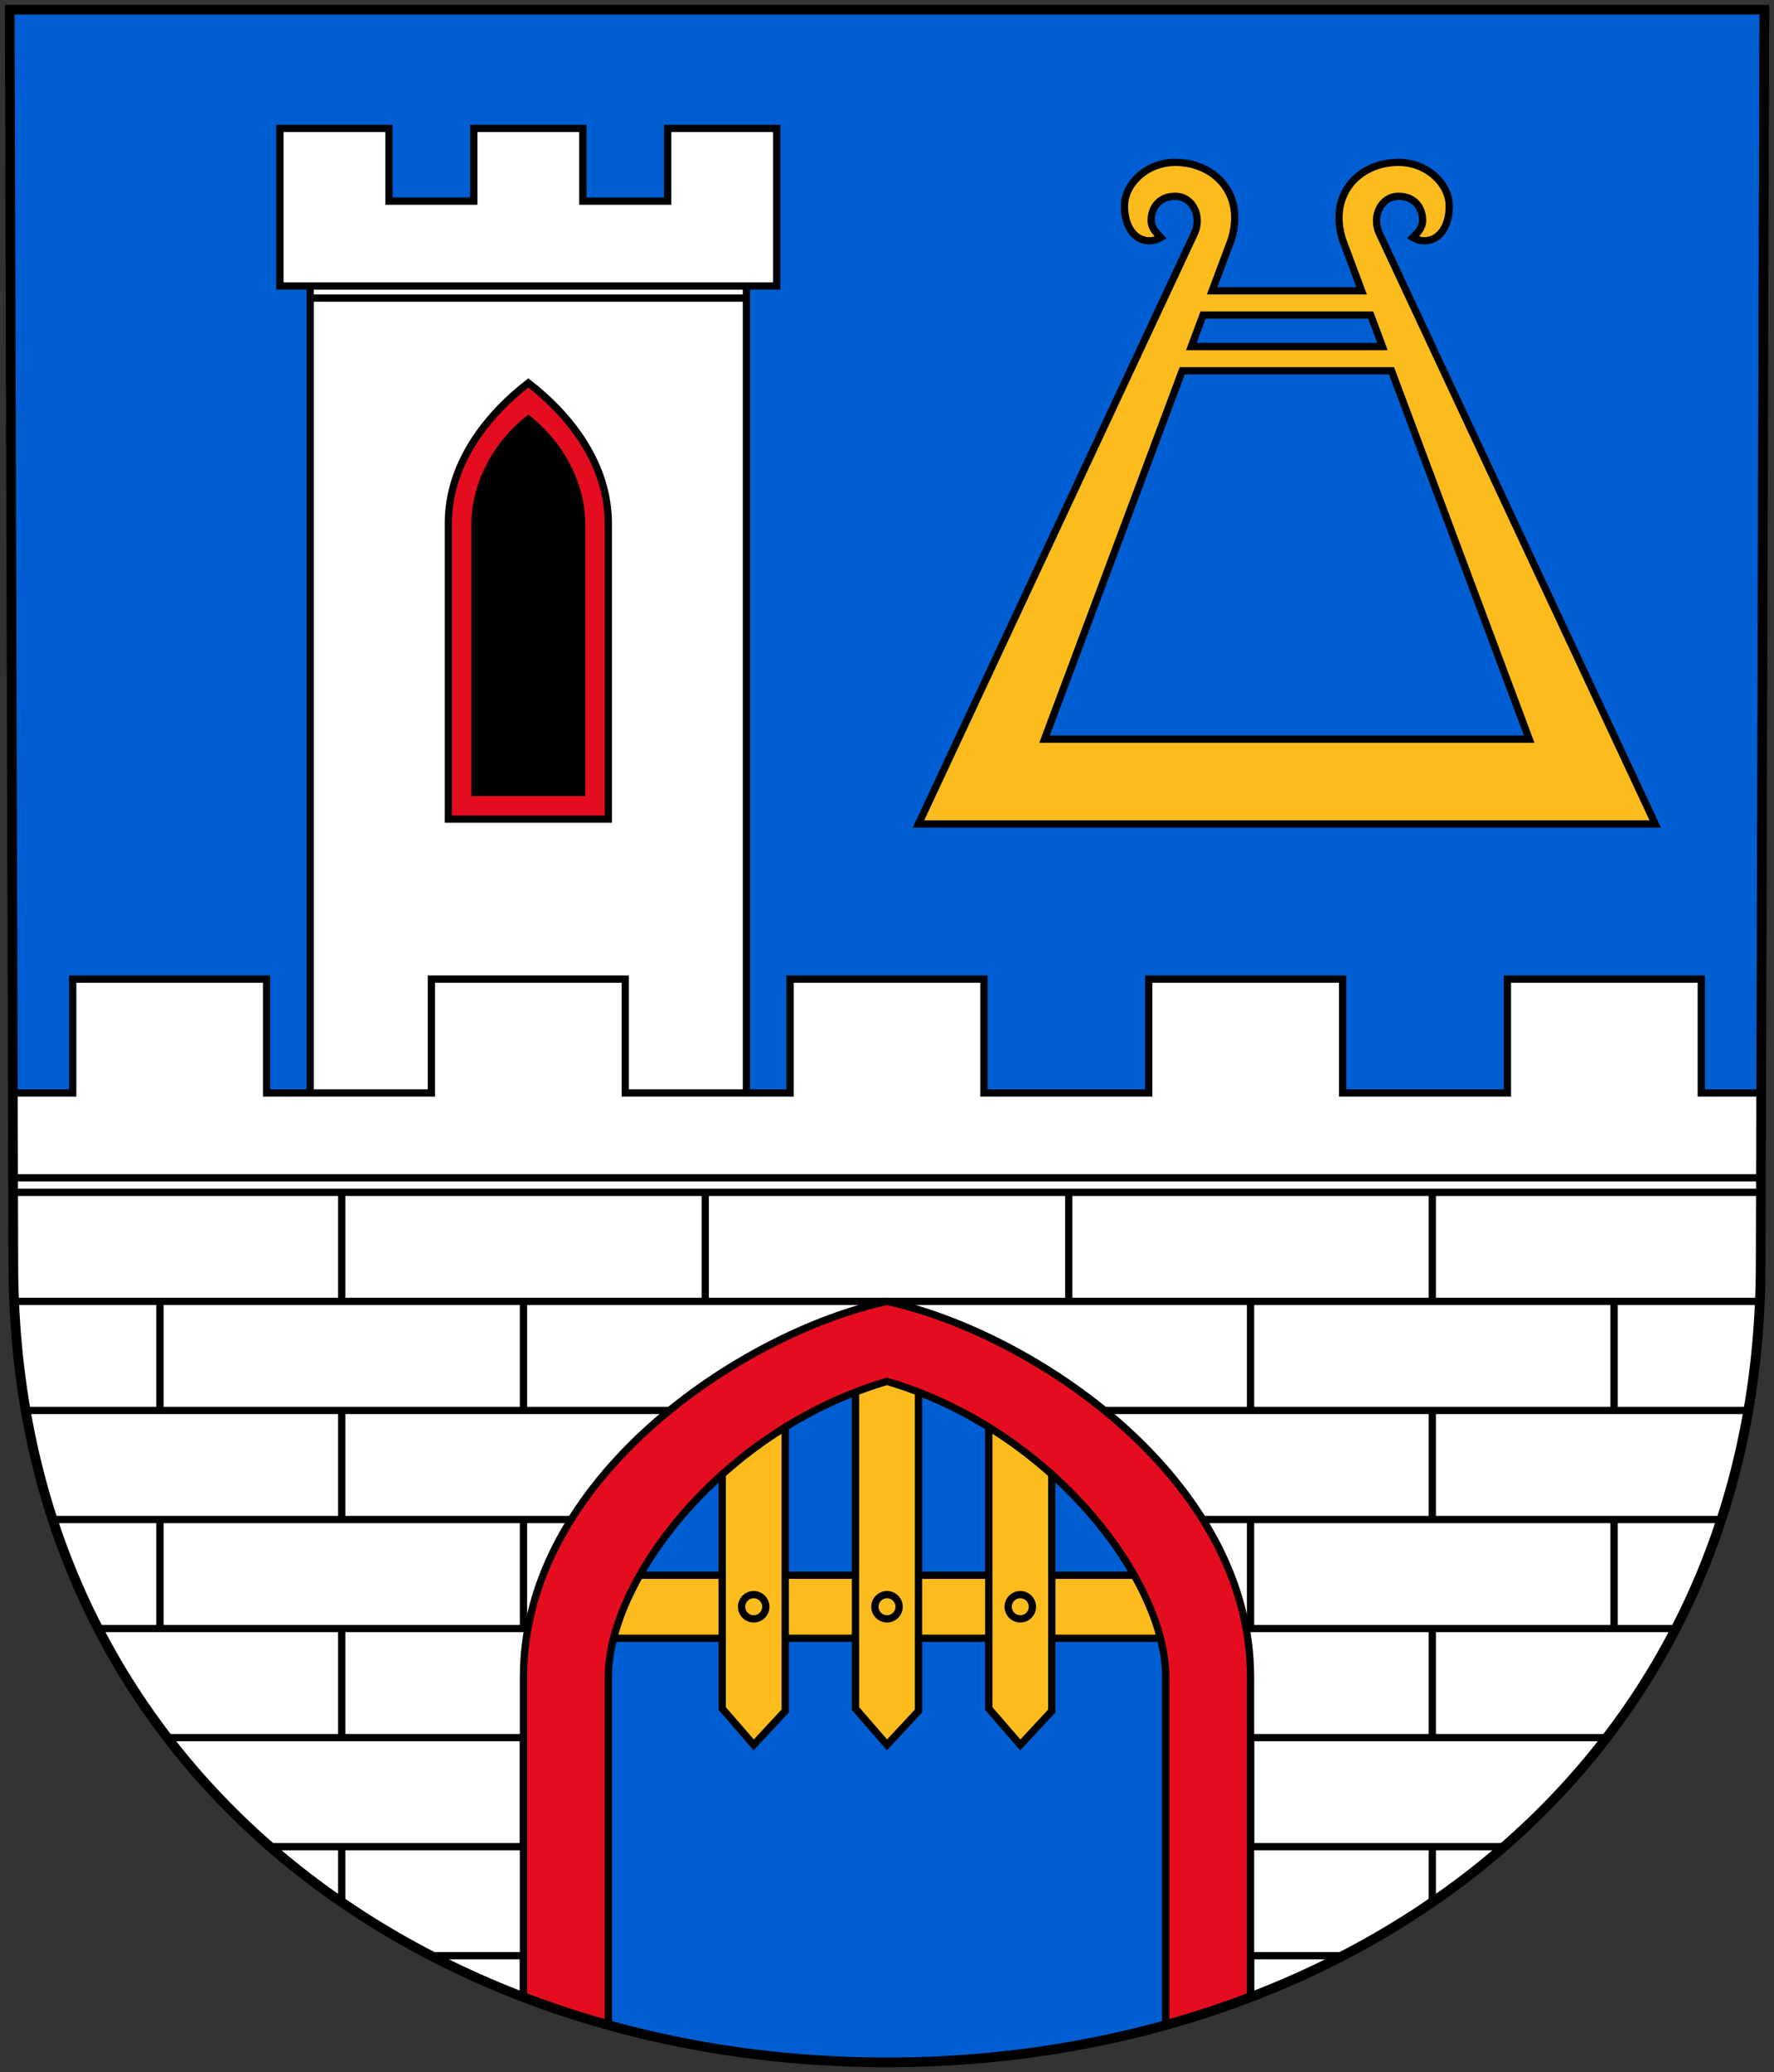
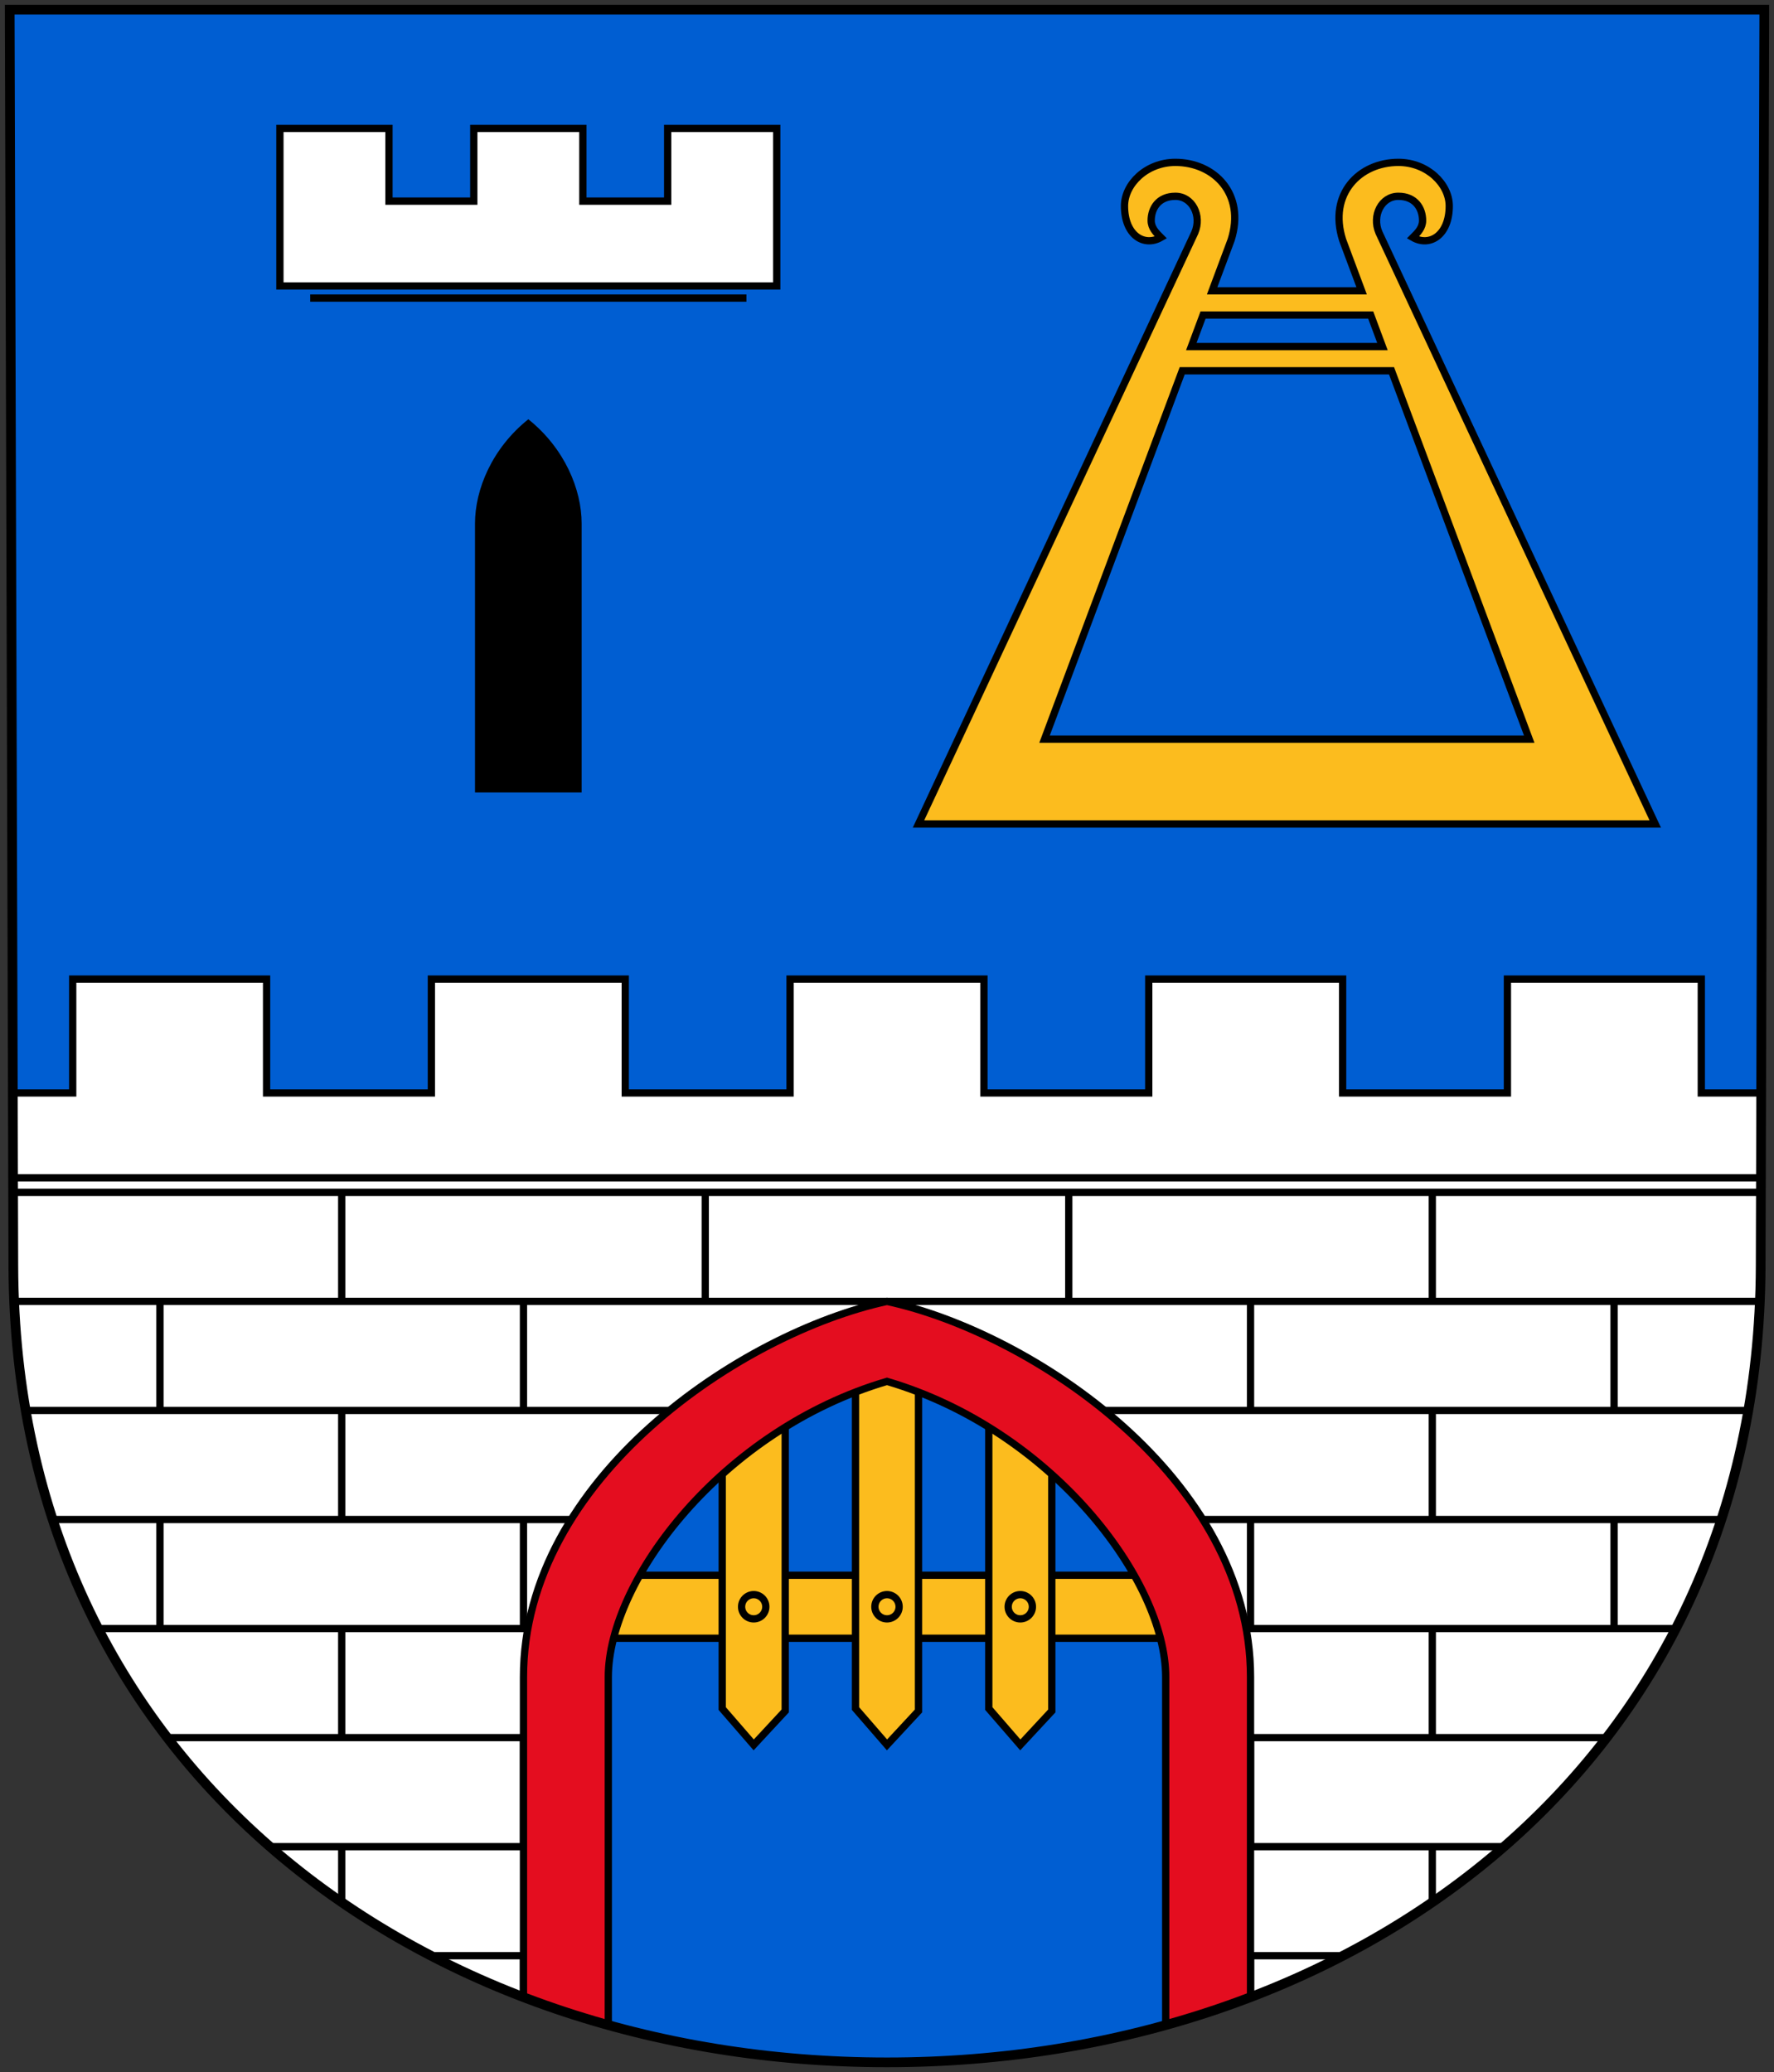
<svg xmlns="http://www.w3.org/2000/svg" xmlns:xlink="http://www.w3.org/1999/xlink" version="1.1" width="732" height="855" viewBox="-366 0 732 855" id="svg55">
  <rect x="-366" y="0" width="732" height="855" fill="#333333" stroke="none" />
  <desc>Havlovice - Coat of Arms</desc>
  <defs>
    <clipPath id="clip">
      <path d="M 0,4 h 362 l -1.5,518.25 c -0.6,207.3 -168.9,328.75 -360.5,328.75 c -191.6,0 -359.9,-121.45 -360.5,-328.75 l -1.5,-518.25 h 362 z" />
    </clipPath>
    <clipPath id="clip-mriz">
      <path d="M -150,870 L -150,692 C -150,610 -60,550 0,537 C 60,550 150,610 150,692 L 150,870 z" />
    </clipPath>
    <clipPath id="clip-zed">
      <path d="M -150,870 L -150,692 C -150,610 -60,550 0,537 C 60,550 150,610 150,692 L 150,870 h300 v-400 h-900 v400 h300 z" />
    </clipPath>
  </defs>
  <path id="stit" style="fill: rgb(0, 94, 210); stroke: none;" d="M 0,4 h 362 l -1.5,518.25 c -0.6,207.3 -168.9,328.75 -360.5,328.75 c -191.6,0 -359.9,-121.45 -360.5,-328.75 l -1.5,-518.25 h 362 z" />
  <path id="třmen" transform="translate(165, 340)" style="fill: rgb(252, 188, 30); stroke: rgb(0, 0, 0); stroke-width: 3px;" d="M -46,-273 C -58,-273 -67,-264 -67,-255 C -67,-243 -59,-238 -52,-242 C -54,-244 -56,-246 -56,-249 C -56,-254 -53,-259 -46,-259 C -39,-259 -35,-251 -38,-244 L -152,0 L 0,0 L 152,0 L 38,-244 C 35,-251 39,-259 46,-259 C 53,-259 56,-254 56,-249 C 56,-246 54,-244 52,-242 C 59,-238 67,-243 67,-255 C 67,-264 58,-273 46,-273 C 30,-273 17,-260 23,-241 L 30.844,-220 L -30.844,-220 L -23,-241 C -17,-260 -30,-273 -46,-273 z M -34.594,-210 L 34.594,-210 L 39.438,-197 L -39.438,-197 L -34.594,-210 z M -43.188,-187 L 43.188,-187 L 100,-35 L 0,-35 L -100,-35 L -43.188,-187 z" />
  <g clip-path="url(#clip)">
-     <path id="věž" style="fill: white; stroke: rgb(0, 0, 0); stroke-width: 3px;" transform="translate(-148, 118)" d="M 0,0 h-90 v350 h180 v-350 h-90 z" />
    <path id="horni_cimburi" transform="translate(-148, 118)" style="fill: white; stroke: rgb(0, 0, 0); stroke-width: 3px;" d="M 0,0 h-102.5 v-65 h45 v30 h35 v-30 h45 v30 h35 v-30 h45 v65 h-102.5 z m-90,5 h180" />
    <g clip-path="url(#clip-zed)">
      <path id="zed" style="fill: white; stroke: rgb(0, 0, 0); stroke-width: 3px;" d="M -366,486 h 732 v 400 h-732 v -400 z" />
      <path id="cihly" style="fill: white; stroke: rgb(0, 0, 0); stroke-width: 3px;" d="M 0,492 m-525,0 h900 m-900,0 v45 m150,-45 v45 m150,-45 v45 m150,-45 v45 m150,-45 v45 m150,-45 v45" />
      <use xlink:href="#cihly" transform="translate(75, 45)" />
      <use xlink:href="#cihly" transform="translate(0, 90)" />
      <use xlink:href="#cihly" transform="translate(75, 135)" />
      <use xlink:href="#cihly" transform="translate(0, 180)" />
      <use xlink:href="#cihly" transform="translate(75, 225)" />
      <use xlink:href="#cihly" transform="translate(0, 270)" />
      <use xlink:href="#cihly" transform="translate(75, 315)" />
    </g>
    <path id="dolni_cimburi" style="fill: white; stroke: rgb(0, 0, 0); stroke-width: 3px;" d="M -366,486 v-35 h30 v-47 h80 v47 h 68 v-47 h80 v47 h 68 v-47 h80 v47 h 68 v-47 h80 v47 h 68 v-47 h80 v47 h 30 v35 h-732 v-35 z" />
    <path id="okno" style="fill: black; stroke: none;" transform="translate(-148, 118) translate(0, 40)" d="M 0,15 C 15,27 22,44 22,58 L 22,169 L -22,169 L -22,58 C -22,44 -15,27 0,15 z" />
-     <path id="okno-osteni" style="fill-rule: evenodd; fill: rgb(228, 13, 31); stroke: rgb(0, 0, 0); stroke-width: 3px;" transform="translate(-148, 118) translate(0, 40)" d="M 0,0 C 18,14 33,34 33,58 L 33,180 L -33,180 L -33,58 C -33,34 -18,14 0,0 z M 0,15 C 15,27 22,44 22,58 L 22,169 L -22,169 L -22,58 C -22,44 -15,27 0,15 z" />
    <g style="fill: rgb(252, 188, 30); stroke: rgb(0, 0, 0); stroke-width: 3px;" clip-path="url(#clip-mriz)">
      <path id="pricny" d="M -150,650 h300 v26 h-300 v-26 z" />
      <g id="mriz">
        <path d="M -13,550 L -13,705 L 0,720 L 13,706 L 13,550" />
        <circle r="5" cx="0" cy="663" />
      </g>
      <use xlink:href="#mriz" transform="translate(-55)" />
      <use xlink:href="#mriz" transform="translate(55)" />
    </g>
    <path id="brana-osteni" style="fill: rgb(228, 13, 31); stroke: rgb(0, 0, 0); stroke-width: 3px;" d="M -150,870 L -150,692 C -150,610 -60,550 0,537 C 60,550 150,610 150,692 L 150,870 L 115,870 L 115,692 C 115,652 68,590 0,570 C -68,590 -115,652 -115,692 L -115,870 L -150,870 z" />
  </g>
  <path id="stit-ram" style="fill: none; stroke: rgb(0, 0, 0); stroke-width: 4px;" d="M 0,4 h 362 l -1.5,518.25 c -0.6,207.3 -168.9,328.75 -360.5,328.75 c -191.6,0 -359.9,-121.45 -360.5,-328.75 l -1.5,-518.25 h 362 z" />
</svg>